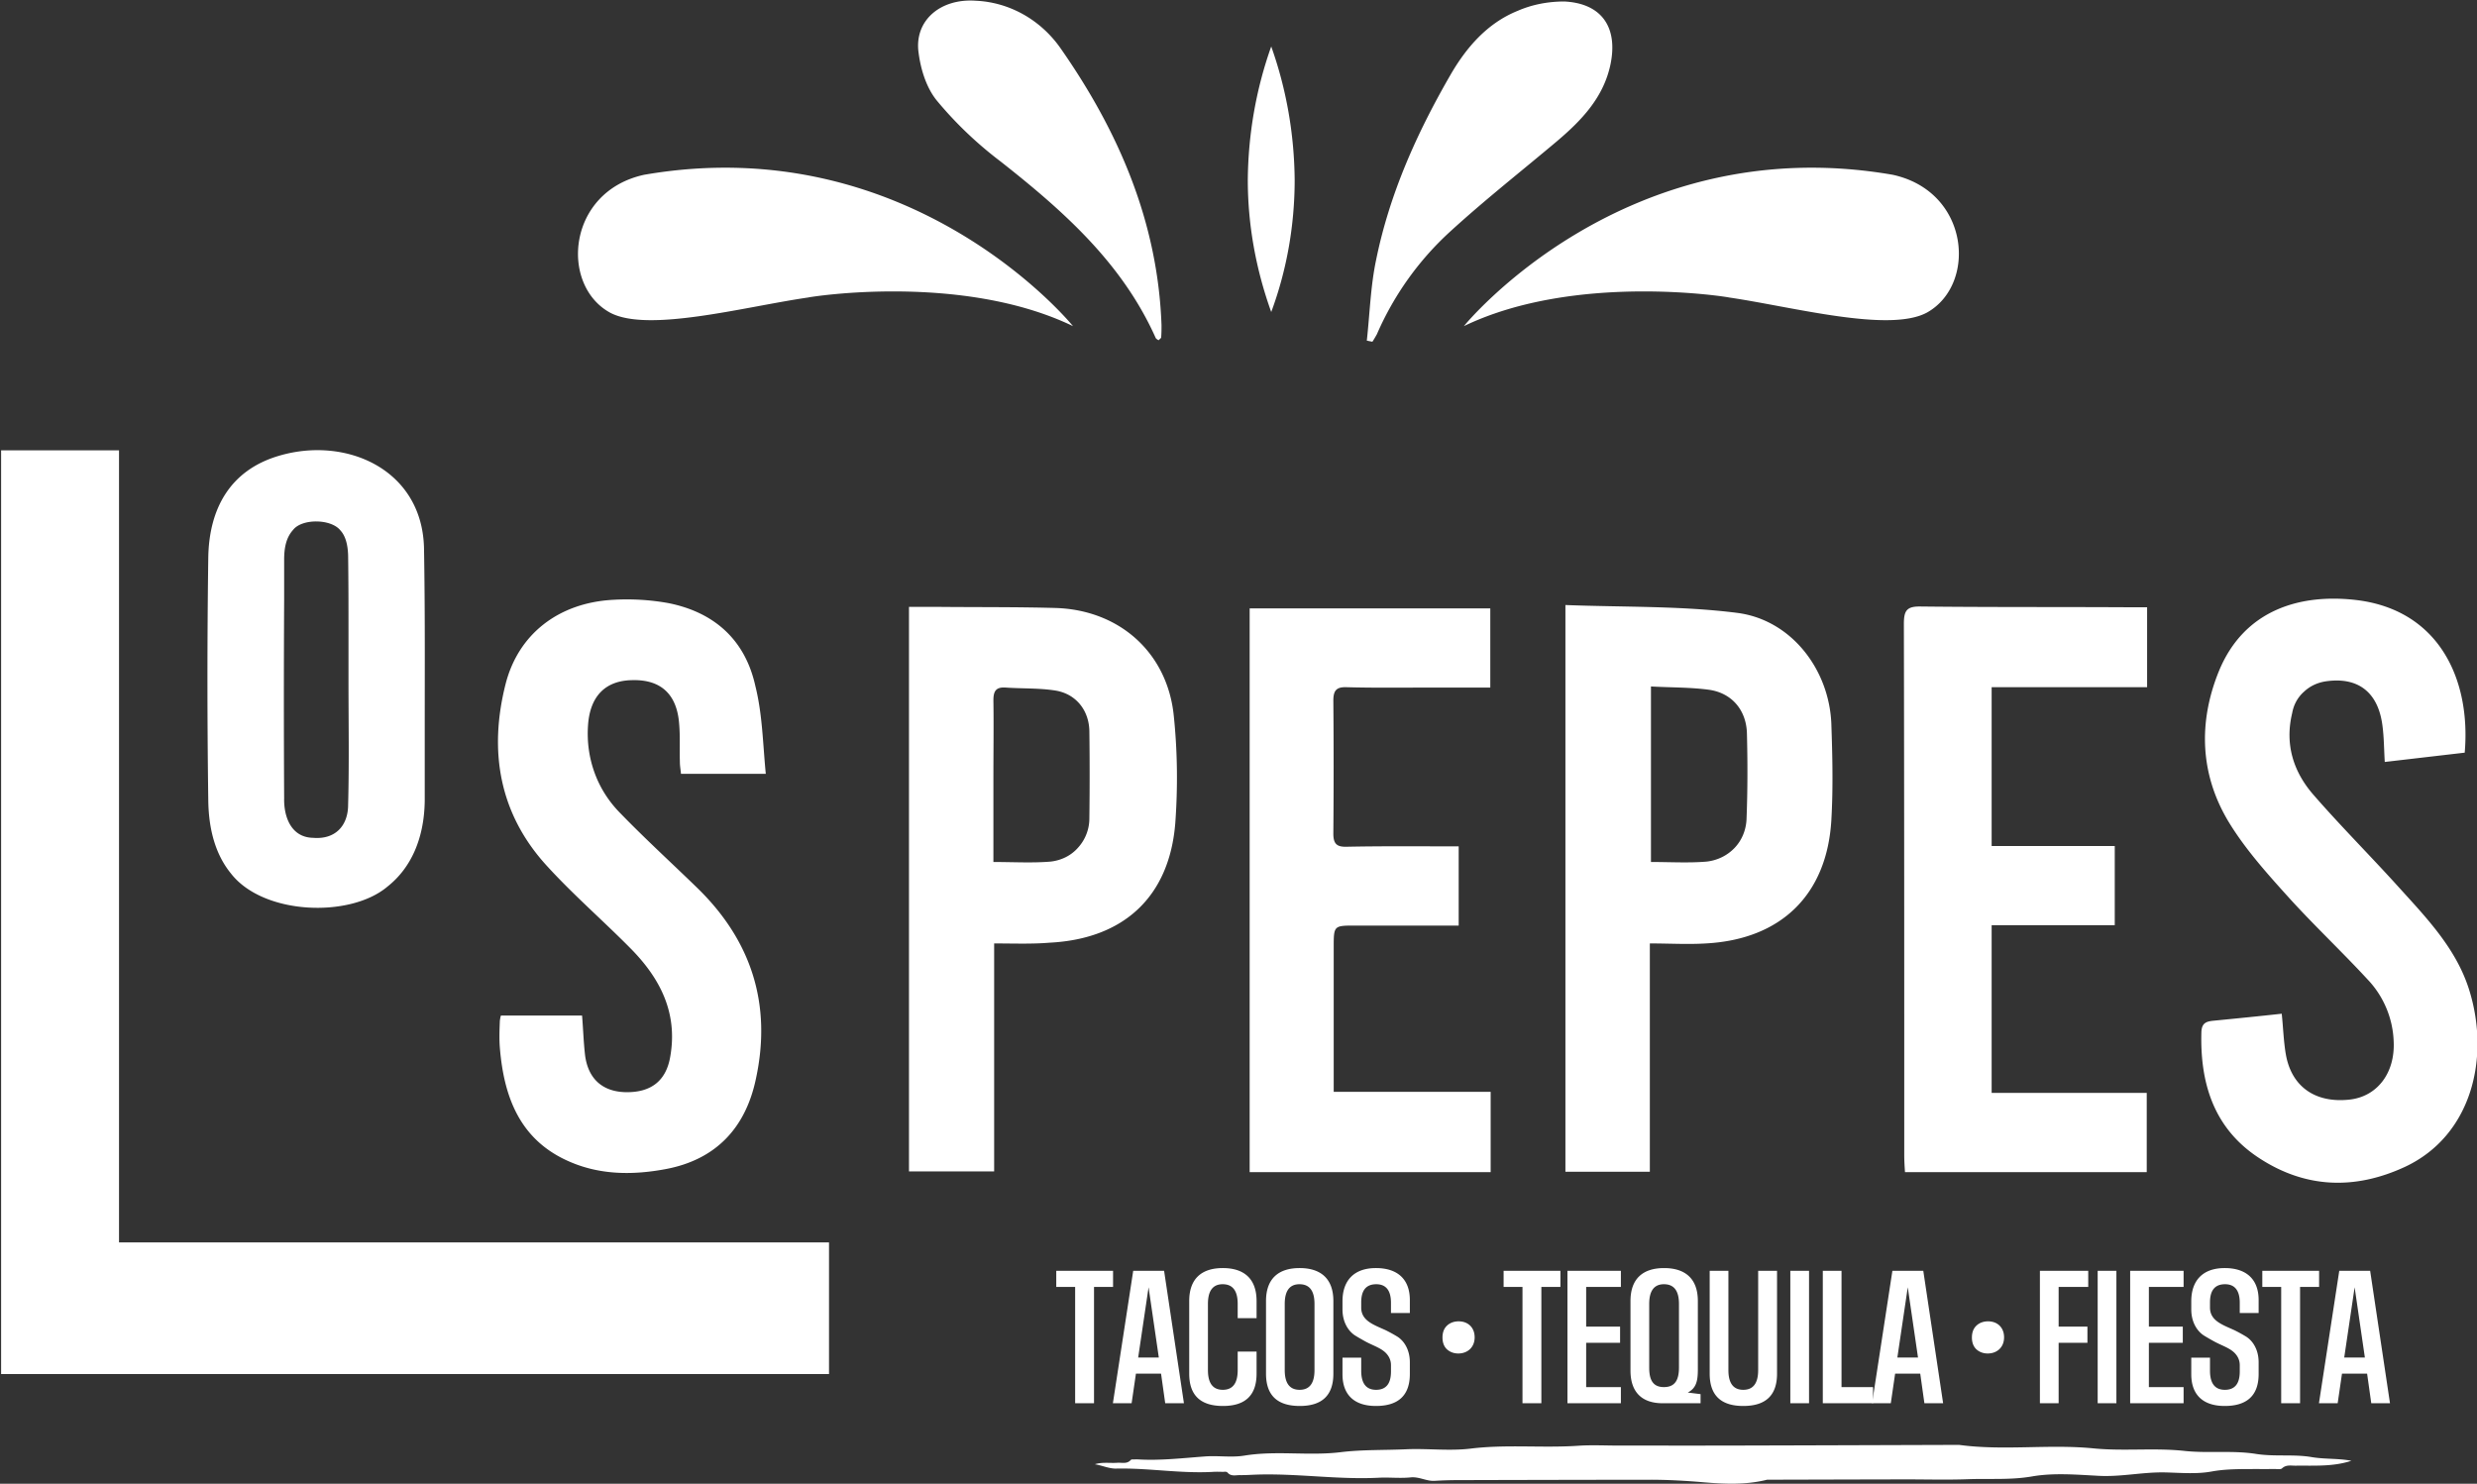
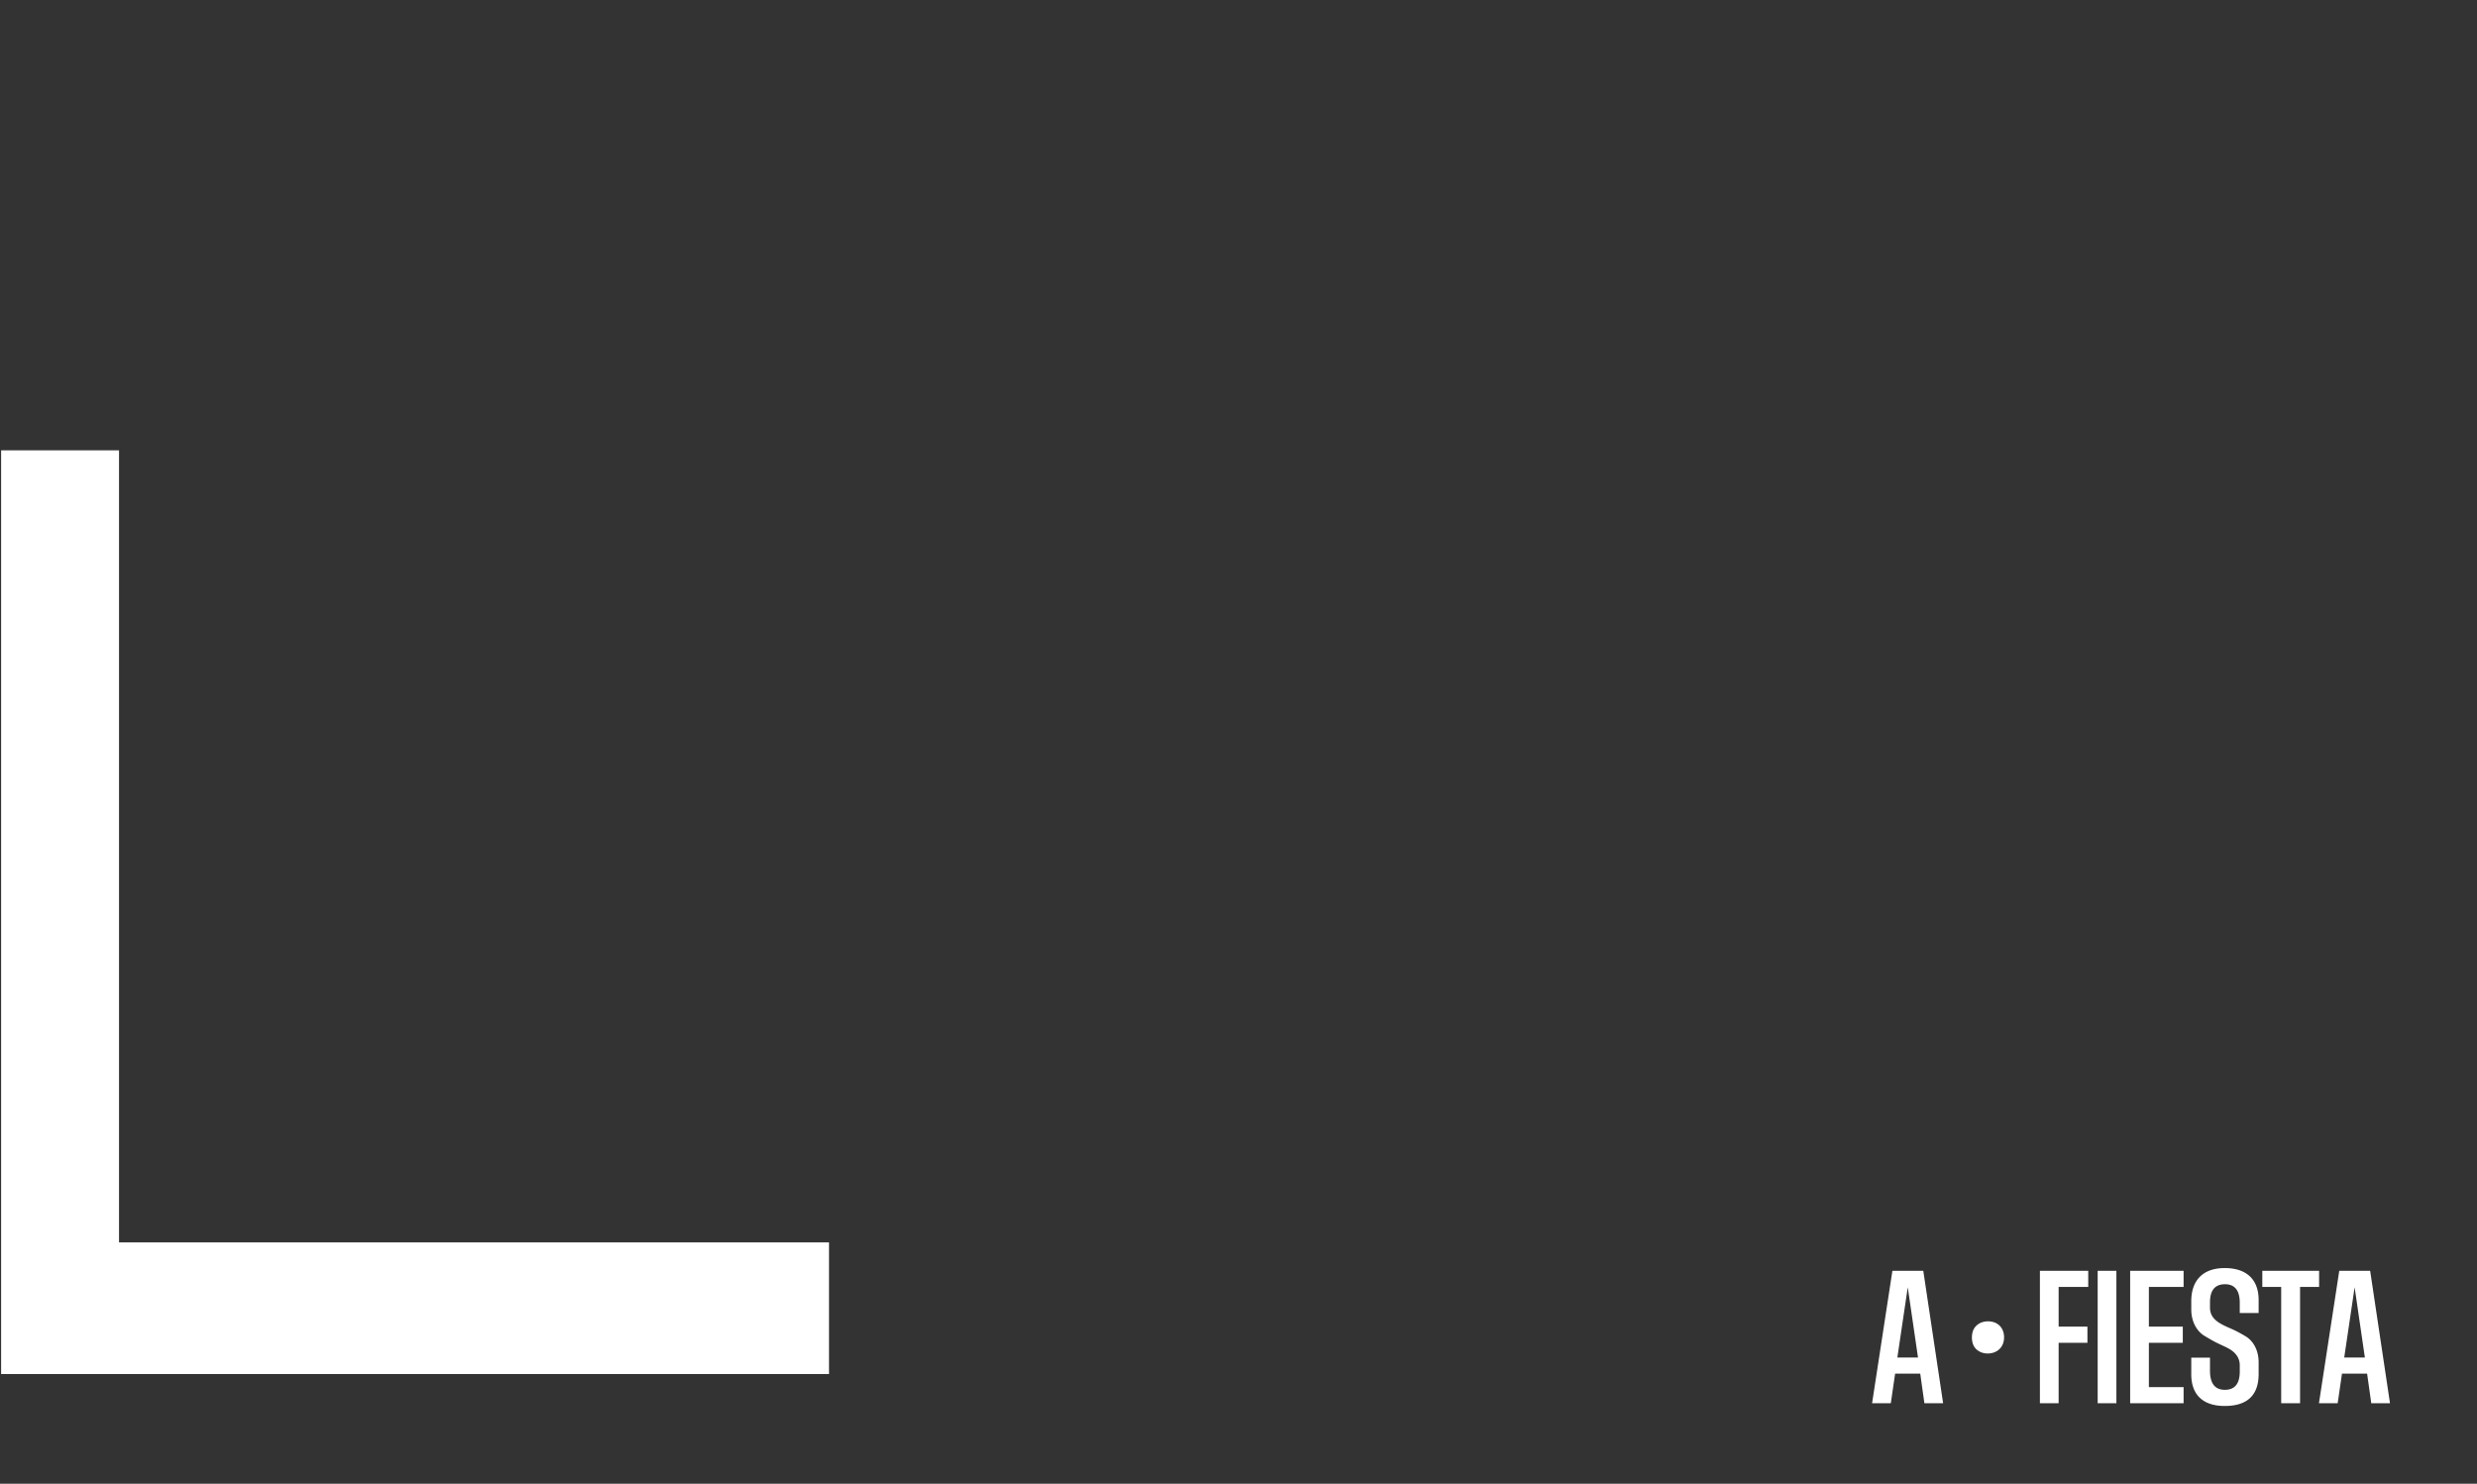
<svg xmlns="http://www.w3.org/2000/svg" fill="none" viewBox="0 0 666 399">
  <rect x="0" y="0" width="666" height="399" fill="#333333" stroke="none" />
  <g fill="#fff" clip-path="url(#a)">
-     <path d="M.3 121.1H32v213h190.9v35.4H.3V121.1Z" />
-     <path d="M205.9 208.1h-22.8c-.1-1.1-.3-2.1-.3-3.2-.1-3.4.1-6.9-.2-10.3-.6-7.9-4.9-11.9-12.6-11.7-7.3.1-11.4 4.4-11.9 12.2-.3 4.4.3 8.7 1.8 12.8 1.5 4.1 3.9 7.8 7 10.9 6.6 6.8 13.6 13.2 20.4 19.8 14.8 14.3 20.3 31.6 15.9 51.7-2.8 13.1-10.8 21.6-24.3 24.1-8.6 1.6-17.3 1.6-25.5-1.9-13.5-5.7-17.9-17.3-19-30.7-.2-2.4-.1-4.9 0-7.4.1-.4.1-.9.3-1.3h21.8c.3 3.6.4 7.1.8 10.6.8 6.4 4.7 9.9 11 10 6.8.1 10.8-3.1 11.9-9.5 2.1-11.8-2.7-21.1-10.6-29.1-7.4-7.5-15.5-14.5-22.6-22.3-12.8-14-15.6-30.8-11.1-48.7 3.4-13.6 14.3-22 28.9-22.8 5-.3 10.1 0 15 .9 12.4 2.5 20.6 10 23.3 22.3 1.9 7.6 2 15.4 2.8 23.6ZM267.3 253.7V315h-22.9V163.2h8.1c10.5.1 21 0 31.5.3 17.1.6 29.9 12.1 31.6 29 1 9.6 1.1 19.3.4 28.9-1.6 19.8-13.9 31.1-33.8 32.1-4.8.4-9.7.2-14.9.2Zm-.2-21.9c5.4 0 10.4.3 15.3-.1 2.9-.3 5.6-1.6 7.5-3.8 1.9-2.1 3-4.9 3-7.8.1-7.9.1-15.7 0-23.5-.1-5.6-3.6-10-9.1-10.9-4.4-.7-8.9-.5-13.3-.8-2.6-.2-3.4.8-3.4 3.4.1 6.8 0 13.7 0 20.6v22.9ZM420.9 162.7c15.7.6 31.1.2 46.1 2.1 14.5 1.8 24.8 15.1 25.4 29.8.3 8.7.5 17.4 0 26-1.2 20-13.5 32-33.7 33.1-4.9.3-9.8 0-15.1 0v61.4h-22.7V162.7Zm23 21.9v47.2c5.2 0 10.1.3 14.9-.1 2.9-.3 5.6-1.6 7.6-3.7s3.1-4.9 3.2-7.8c.3-7.7.3-15.4.1-23.1-.2-6.1-4-10.7-10.1-11.6-5.1-.7-10.3-.6-15.7-.9ZM662.7 202.4l-21.5 2.5c-.2-3.3-.2-6.5-.6-9.6-1.1-9.1-6.5-13.3-15.1-12.1-2.2.3-4.3 1.2-6 2.8-1.7 1.5-2.8 3.5-3.2 5.8-2 8.3.3 15.7 5.7 21.9 7.3 8.4 15.3 16.4 22.8 24.7s15.6 16.6 19.1 27.8c5.7 18.2.7 39.2-17.3 47.6-13.4 6.2-26.7 5.8-39.2-2.4-12.1-7.9-15.9-20-15.5-33.9.1-2.3 1.2-2.8 3.1-3 6.1-.6 12.2-1.2 18.5-1.9.4 3.8.5 7.4 1.1 10.9 1.5 8.7 7.9 13.2 17.1 12.2 7.5-.8 12.3-7.2 11.9-15.6-.2-6.2-2.7-12.2-7-16.7-7.1-7.7-14.8-14.9-21.8-22.7-5.5-6.1-11.1-12.4-15.4-19.4-7.9-12.9-8.4-27-2.8-40.8 6.8-16.6 22-21 37.3-19.1 21.9 2.8 30.5 21.3 28.8 41ZM577.2 315.2h-65c-.1-1.5-.2-3-.2-4.5 0-47.6 0-95.3-.1-142.9 0-3.7.8-4.8 4.7-4.7 18.5.2 37 .1 55.5.2h5.2v21.5h-41.8v42.7h33.1v21.3h-33.1v45.1h41.7v21.3ZM392.2 227.6v21.3h-27.8c-5.8 0-5.8 0-5.8 5.9v38.8h42.2v21.6H336V163.6h64.7v21.3h-16.3c-7.4 0-14.9.1-22.3-.1-2.7-.1-3.6.8-3.6 3.6.1 11.9.1 23.8 0 35.8 0 2.8 1 3.6 3.7 3.5 9.9-.2 19.7-.1 30-.1ZM114.2 193.6c0-12.5.1-29.8-.2-46.4-.6-21.1-21.1-30-39.1-24.6-12.8 3.8-18.7 13.9-18.9 27.4-.3 21.7-.3 43.5 0 65.2.1 8.2 2.1 14.8 6.1 19.7 8.7 11.2 32.1 12 42.1 3.5 6.2-4.9 9.9-12.8 10-23.2v-21.6Zm-20.6 22.8c0 5.6-3.4 9.4-9.4 8.9-5.9-.1-7.9-5.6-7.8-10.6-.1-17.8-.1-35.5 0-53.3v-10.9c0-3.1.5-5.9 2.4-8 2.4-3.1 10.2-3 12.7.1 1.3 1.4 2 3.6 2.1 6.7.1 7.1.1 14.2.1 21.4v12.4c0 11.1.2 22.2-.1 33.3ZM367.5 91.6c.8-7.2 1-14.6 2.5-21.7 3.6-17.7 10.9-34 19.9-49.6 4.3-7.5 10-14.1 18.2-17.4C412 1.2 416.3.4 420.6.4c10.1.5 14.5 7 12.4 17-1.9 8.9-7.8 15-14.4 20.6-9.5 8-19.3 15.7-28.5 24.1-8.5 7.7-15.3 17.2-19.9 27.8-.4.7-.8 1.4-1.2 2l-1.5-.3ZM311.5 91.5c-.3-.2-.7-.4-.8-.7-9-20.1-24.8-34.1-41.7-47.4-6.2-4.7-11.9-10.1-16.9-16.1-2.9-3.4-4.5-8.4-5.1-13-1.3-8.7 5.8-14.8 15.4-14.1 4.5.2 8.9 1.5 12.8 3.7 3.9 2.2 7.3 5.3 9.9 9 15.6 22.3 26.2 46.7 27.2 74.5 0 1.1 0 2.2-.1 3.4-.1.2-.4.4-.7.7ZM348.1 48.4c-.1-12.2-2.2-24.4-6.3-35.9-4.1 11.5-6.2 23.7-6.3 35.9 0 12.1 2.2 24.1 6.3 35.5 4.2-11.3 6.3-23.4 6.3-35.5ZM288.5 87.7S245.4 34.5 173.2 47c-20.7 4.5-22.7 29.5-9.3 37 10.1 5.6 36.2-1.5 53.4-4 .1-.1 41.1-6.8 71.2 7.7ZM393.6 87.7S436.7 34.5 508.9 47c20.7 4.5 22.7 29.4 9.3 37-10.1 5.6-36.2-1.5-53.3-4-.1-.1-41.2-6.8-71.3 7.7ZM632.223 392.824c-4.938 1.632-9.975 1.259-14.986 1.317-1.245.015-2.54-.32-3.669.725-.367.339-1.234.171-1.873.174-2.589.015-5.179-.006-7.768.01-3.102.019-6.163.089-9.268.655-4.085.745-8.302.346-12.456.248-5.972-.142-11.836 1.23-17.837.92-5.996-.311-12.156-.857-17.992.156-5.781 1.003-11.446.537-17.153.746-5.818.214-11.651.038-17.477.05-12.207.024-24.413.059-36.619.09-5.604 1.412-11.357 1.172-16.967.696-4.834-.411-9.643-.693-14.478-.689-17.386.015-34.772.054-52.157.101a108.4 108.4 0 0 0-5.813.193c-2.2.125-4.136-1.16-6.424-.926-2.837.291-5.733-.054-8.592.092-10.964.559-21.863-1.196-32.817-.84-1.477.048-2.954.161-4.429.137-1.15-.018-2.412.43-3.385-.667-.332-.375-.872-.197-1.319-.21-.832-.023-1.667-.05-2.497-.001-8.748.512-17.427-1.074-26.179-.876-1.787.041-3.753-.84-5.685-1.167 2-.638 4.031-.254 6.03-.396 1.238-.088 2.595.413 3.64-.77.179-.203.702-.112 1.068-.136.276-.019.556-.02.832-.003 6.064.363 12.081-.358 18.108-.798 3.512-.256 7.089.339 10.521-.223 8.616-1.41 17.319.129 25.854-.916 5.878-.719 11.705-.517 17.547-.784 5.815-.265 11.72.515 17.461-.186 9.652-1.179 19.301-.112 28.932-.764 3.591-.243 7.211-.046 10.818-.047 10.266-.001 20.531.02 30.797-.004 20.25-.048 40.5-.12 60.75-.182 12.019 1.629 24.154-.247 36.122.937 8.203.812 16.367-.193 24.455.682 6.441.697 12.933-.195 19.224.804 5.05.802 10.076.024 14.978.859 3.575.609 7.173.309 10.703.993ZM294.153 377.352h-5.076v-31.275H284v-4.345h15.272v4.345h-5.119v31.275ZM311.575 365.048l-2.753-18.885-2.796 18.885h5.549Zm6.754 12.303h-5.033l-1.119-7.958h-6.754l-1.161 7.958h-5.033l5.463-35.619h8.303l5.334 35.619ZM332.784 363.457h5.076v5.937c0 5.807-3.011 8.689-9.034 8.689-6.065 0-9.077-2.882-9.077-8.689v-19.531c0-5.98 3.313-8.862 9.034-8.862 5.722 0 9.077 2.882 9.077 8.862v4.603h-5.076v-3.829c0-3.528-1.333-5.291-4.044-5.291-2.624 0-3.958 1.763-3.958 5.291v17.81c0 3.528 1.334 5.291 4.001 5.291 2.668 0 4.001-1.763 4.001-5.291v-4.99ZM353.433 350.637c0-3.528-1.333-5.291-4.044-5.291-2.624 0-3.958 1.763-3.958 5.291v17.81c0 3.528 1.334 5.291 4.001 5.291 2.668 0 4.001-1.763 4.001-5.291v-17.81Zm-13.035-.774c0-5.98 3.313-8.862 9.034-8.862 5.722 0 9.077 2.882 9.077 8.862v19.53c0 5.808-3.011 8.69-9.034 8.69-6.065 0-9.077-2.882-9.077-8.69v-19.53ZM379.072 369.479c0 5.722-3.054 8.604-9.12 8.604-5.894 0-8.991-3.055-8.991-8.518v-4.474h5.033v3.528c0 3.398 1.334 5.119 4.001 5.119 2.667 0 4.001-1.635 4.001-4.904v-1.721a4.464 4.464 0 0 0-.99-2.839c-1.247-1.592-3.269-2.194-5.549-3.356a67.115 67.115 0 0 1-3.141-1.807c-1.892-1.247-3.355-3.699-3.355-6.969v-2.237c0-5.377 2.925-8.905 8.991-8.905 5.721 0 9.12 2.926 9.12 8.604v3.485h-5.076v-2.754c0-3.312-1.334-4.99-3.958-4.99-2.71 0-4.044 1.635-4.044 4.861v1.42c0 3.527 3.313 4.603 6.539 6.066a42.29 42.29 0 0 1 3.14 1.721c1.936 1.204 3.399 3.656 3.399 6.926v3.14ZM389.053 362.854c-.818-.774-1.205-1.85-1.205-3.184 0-1.333.387-2.409 1.205-3.183.817-.774 1.893-1.161 3.14-1.161 2.538 0 4.302 1.677 4.302 4.301 0 2.711-1.935 4.345-4.388 4.345-1.204 0-2.237-.387-3.054-1.118ZM414.433 377.352h-5.076v-31.275h-5.076v-4.345h15.271v4.345h-5.119v31.275ZM435.814 377.352h-14.368v-35.62h14.368v4.345h-9.335v10.669h9.12v4.345h-9.12v11.916h9.335v4.345ZM451.43 350.637c0-3.528-1.334-5.291-4.044-5.291-2.624 0-3.958 1.763-3.958 5.291v17.165c0 3.312 1.033 5.205 3.958 5.205 3.055 0 4.044-2.022 4.044-5.291v-17.079Zm5.808 26.715h-10.196c-5.635 0-8.647-3.054-8.647-8.776v-18.713c0-5.98 3.313-8.862 9.034-8.862 5.722 0 9.077 2.882 9.077 8.862v18.455c0 3.14-.473 4.99-2.71 6.152l3.442.43v2.452ZM472.724 341.732h5.076v27.661c0 5.808-3.011 8.69-9.077 8.69-6.022 0-9.034-2.882-9.034-8.69v-27.661h5.033v26.715c0 3.527 1.334 5.291 4.001 5.291 2.667 0 4.001-1.764 4.001-5.291v-26.715ZM486.404 377.352h-5.033v-35.62h5.033v35.62ZM503.612 377.352h-13.508v-35.62h5.033v31.275h8.475v4.345Z" />
+     <path d="M.3 121.1H32v213h190.9v35.4H.3Z" />
    <path d="m515.7 365.048-2.753-18.885-2.796 18.885h5.549Zm6.754 12.303h-5.033l-1.119-7.958h-6.754l-1.161 7.958h-5.033l5.463-35.619h8.303l5.334 35.619ZM531.402 362.854c-.818-.774-1.205-1.85-1.205-3.184 0-1.333.387-2.409 1.205-3.183.817-.774 1.893-1.161 3.14-1.161 2.538 0 4.302 1.677 4.302 4.301 0 2.711-1.936 4.345-4.388 4.345-1.204 0-2.237-.387-3.054-1.118ZM553.513 377.352h-5.033v-35.62h12.992v4.345h-7.959v10.669h7.743v4.345h-7.743v16.261ZM569.043 377.352h-5.033v-35.62h5.033v35.62ZM587.111 377.352h-14.368v-35.62h14.368v4.345h-9.335v10.669h9.12v4.345h-9.12v11.916h9.335v4.345ZM607.287 369.479c0 5.722-3.054 8.604-9.12 8.604-5.894 0-8.991-3.055-8.991-8.518v-4.474h5.033v3.528c0 3.398 1.334 5.119 4.001 5.119 2.667 0 4.001-1.635 4.001-4.904v-1.721a4.464 4.464 0 0 0-.99-2.839c-1.247-1.592-3.269-2.194-5.549-3.356a67.115 67.115 0 0 1-3.141-1.807c-1.892-1.247-3.355-3.699-3.355-6.969v-2.237c0-5.377 2.925-8.905 8.991-8.905 5.721 0 9.12 2.926 9.12 8.604v3.485h-5.076v-2.754c0-3.312-1.334-4.99-3.958-4.99-2.71 0-4.044 1.635-4.044 4.861v1.42c0 3.527 3.313 4.603 6.539 6.066a42.29 42.29 0 0 1 3.14 1.721c1.936 1.204 3.399 3.656 3.399 6.926v3.14ZM618.428 377.352h-5.076v-31.275h-5.077v-4.345h15.272v4.345h-5.119v31.275ZM635.851 365.048l-2.753-18.885-2.796 18.885h5.549Zm6.754 12.303h-5.033l-1.119-7.958h-6.754l-1.161 7.958h-5.033l5.463-35.619h8.303l5.334 35.619Z" />
  </g>
  <defs>
    <clipPath id="a">
      <path fill="#fff" d="M0 0h666v399H0z" />
    </clipPath>
  </defs>
</svg>